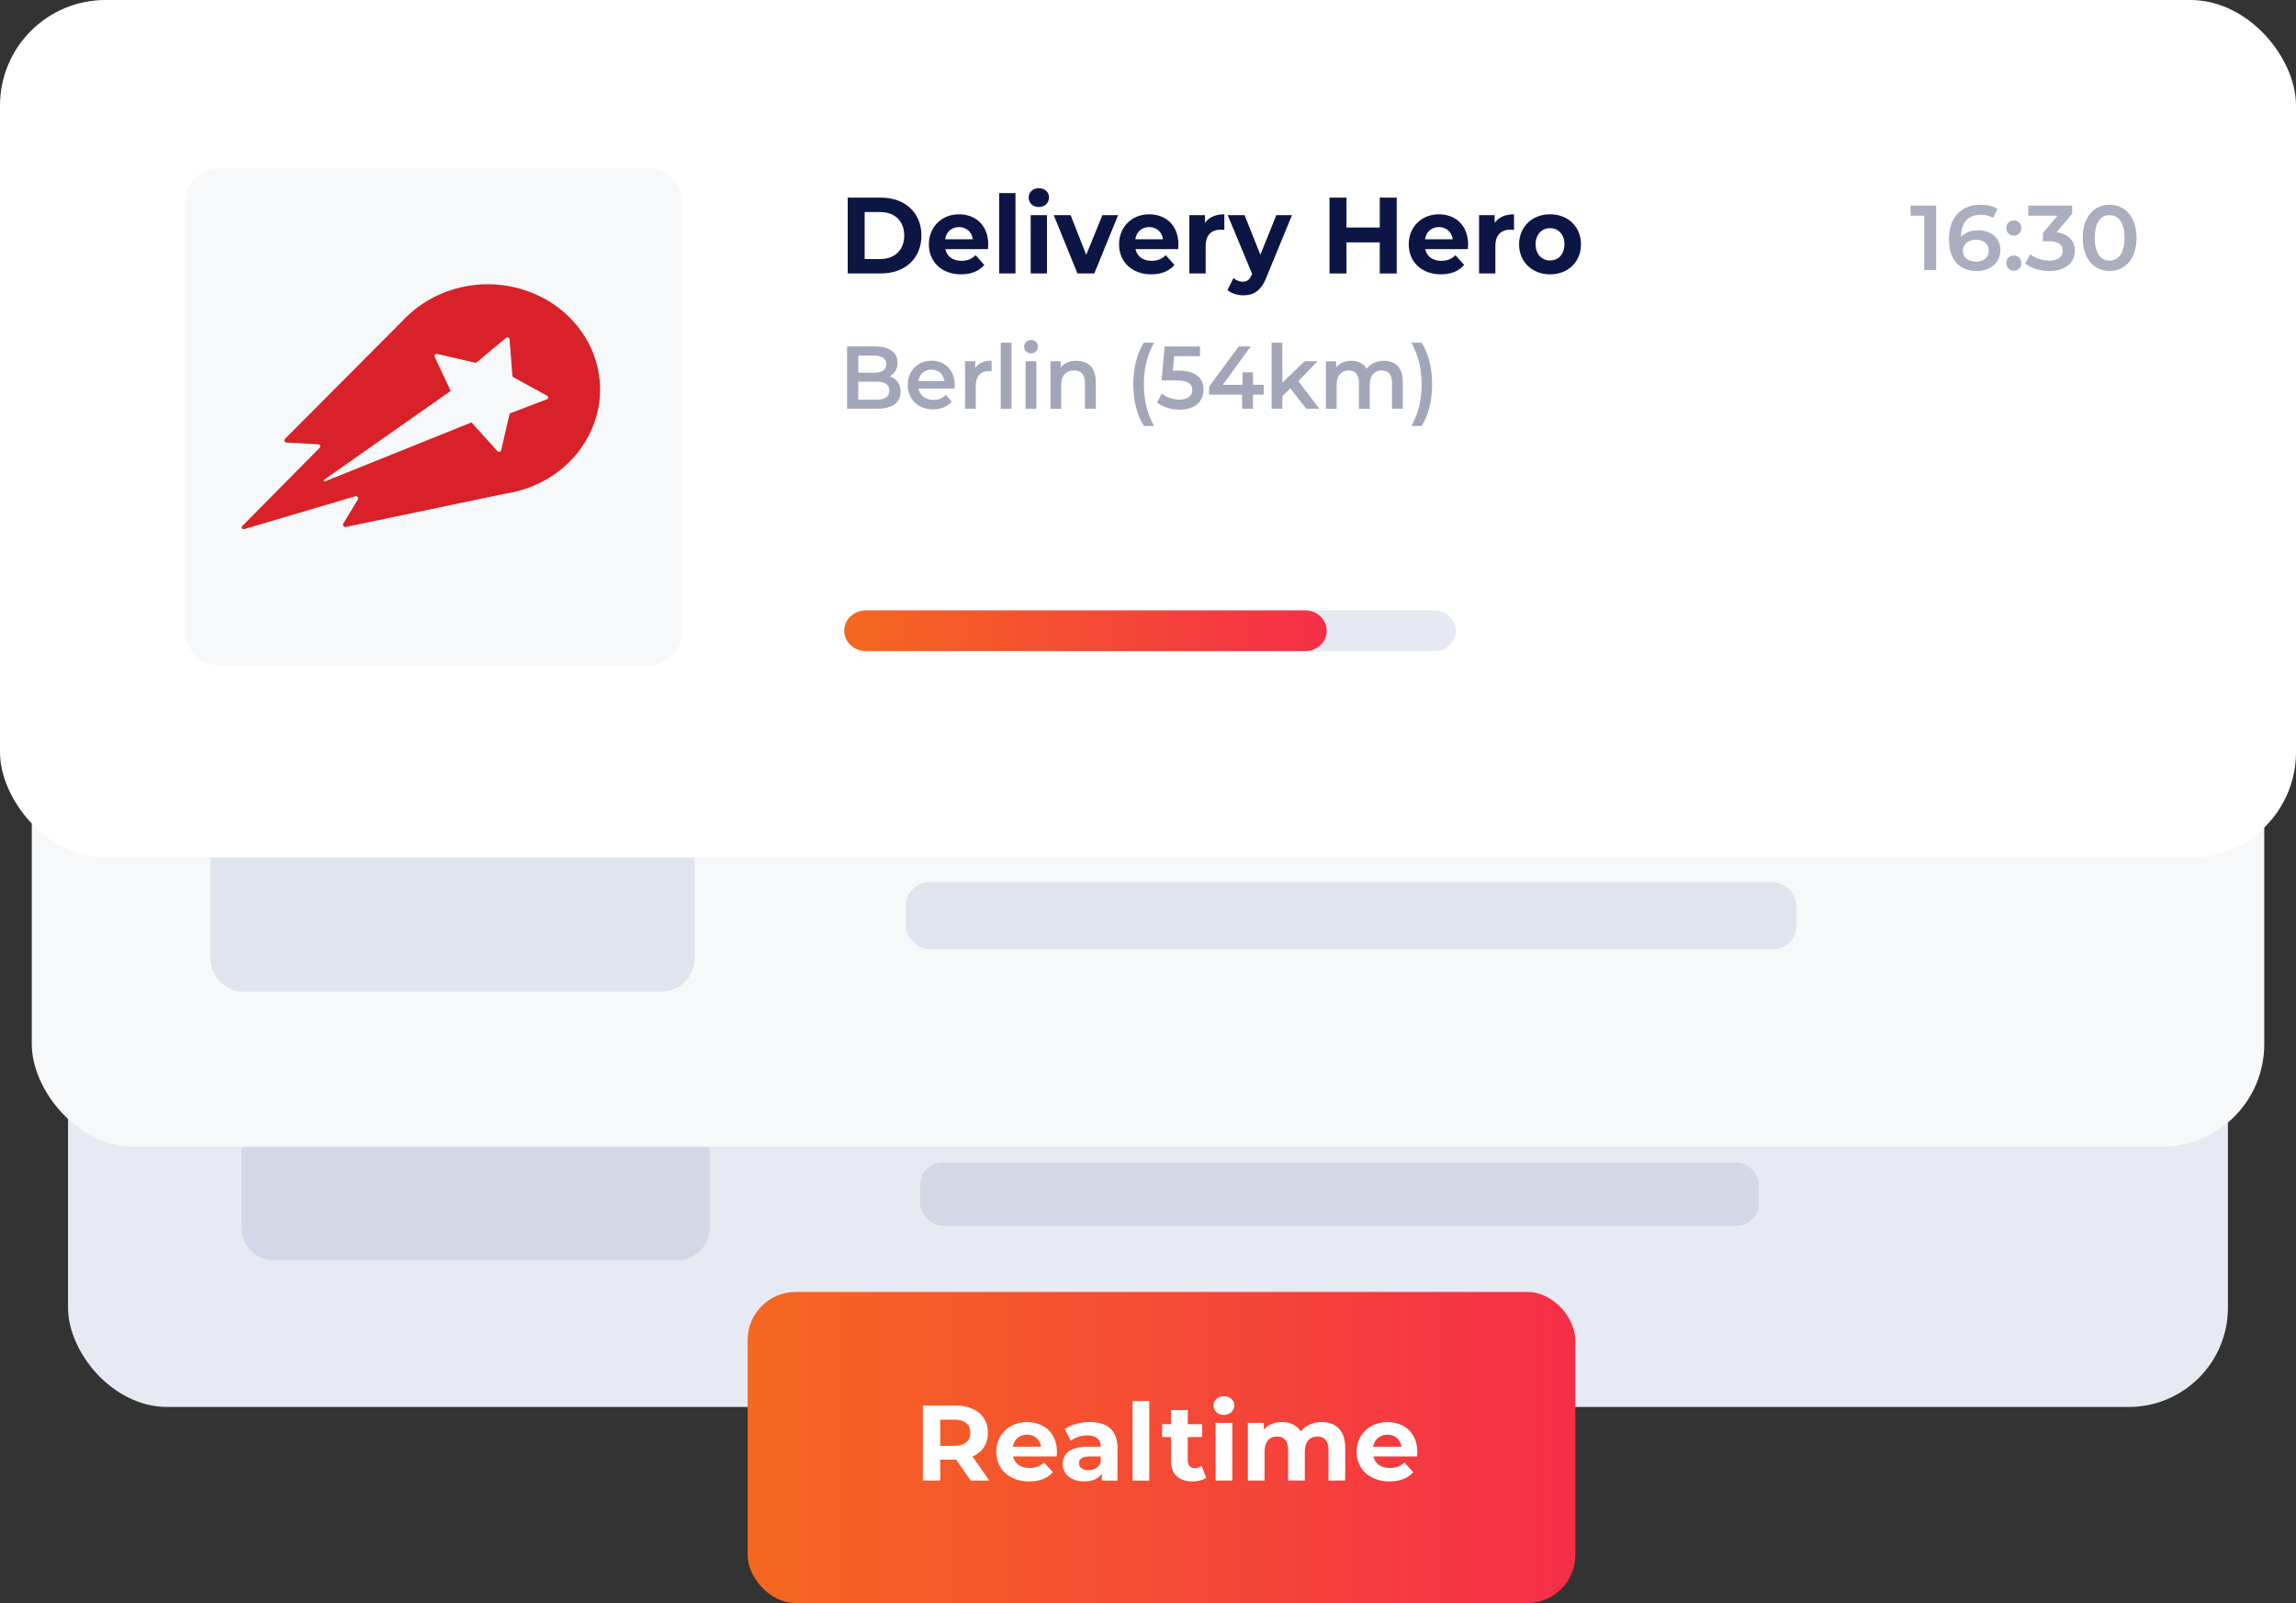
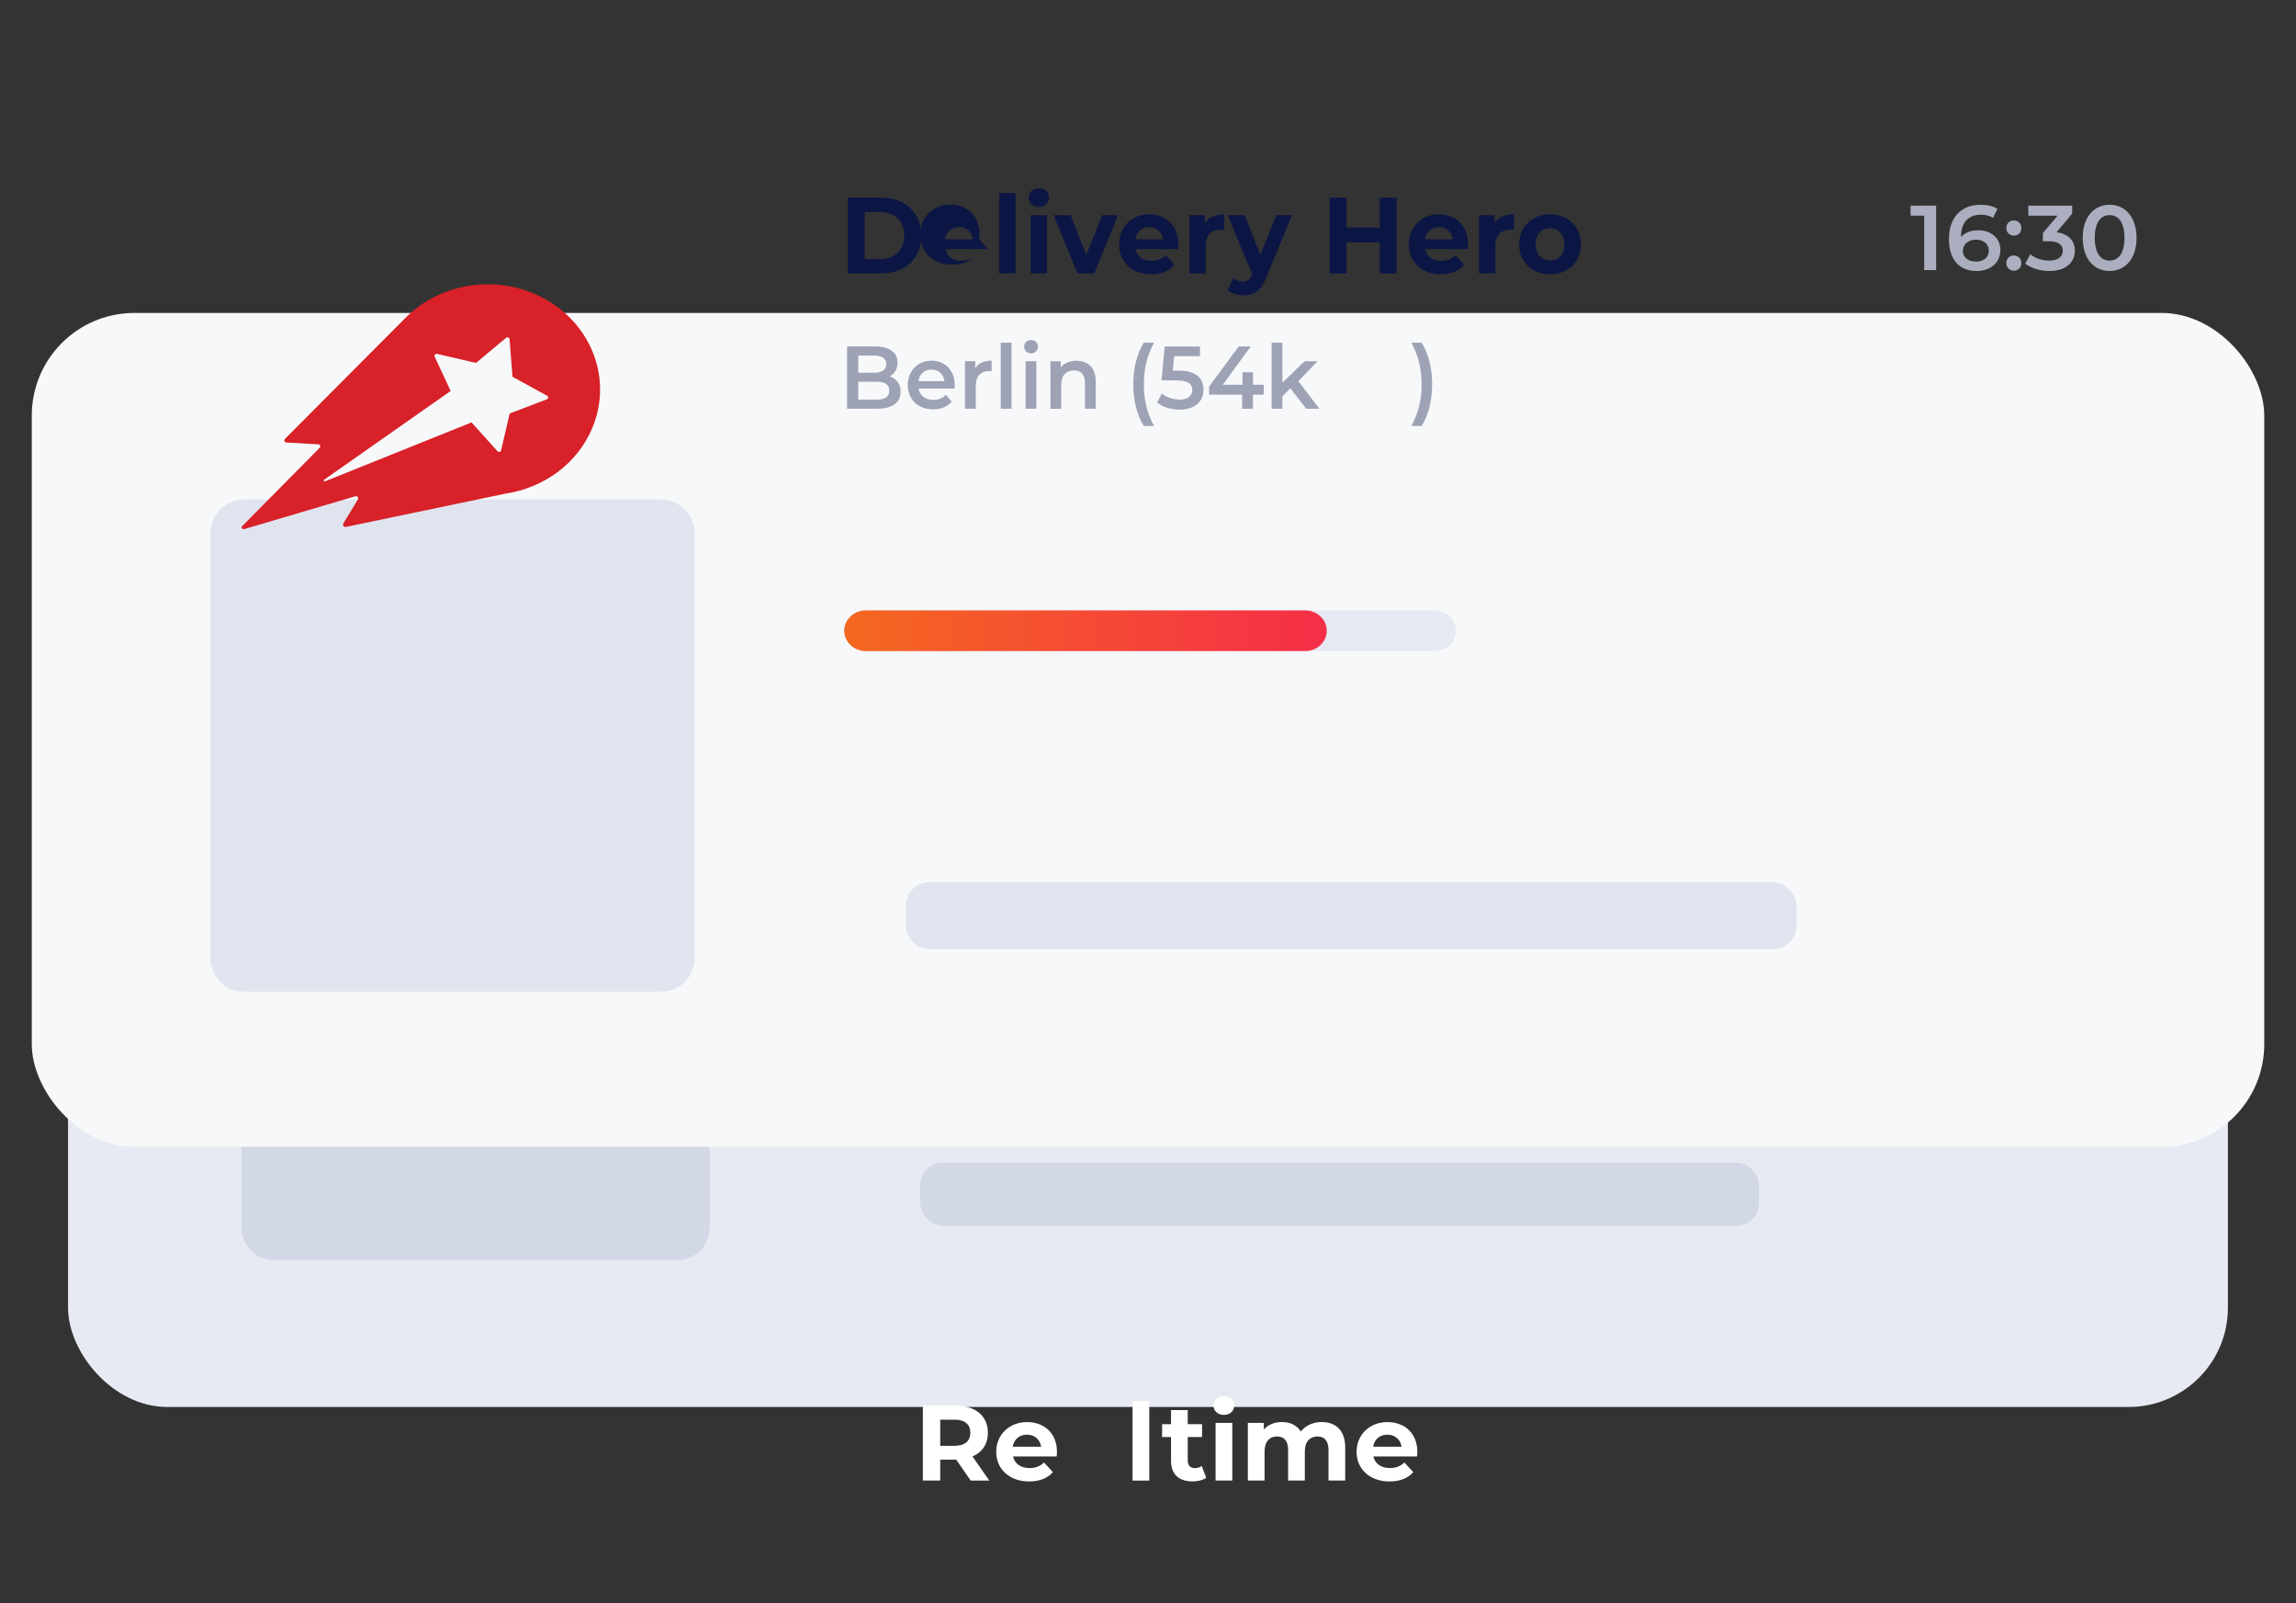
<svg xmlns="http://www.w3.org/2000/svg" xmlns:xlink="http://www.w3.org/1999/xlink" id="Laag_1" data-name="Laag 1" viewBox="0 0 533.15 372.15">
  <rect x="0" y="0" width="533.15" height="372.15" fill="#333333" stroke="none" />
  <defs>
    <linearGradient id="Naamloos_verloop_6" data-name="Naamloos verloop 6" x1="196.04" y1="146.43" x2="308.08" y2="146.43" gradientUnits="userSpaceOnUse">
      <stop offset="0" stop-color="#f56820" />
      <stop offset="1" stop-color="#f52e48" />
    </linearGradient>
    <linearGradient id="Naamloos_verloop_6-2" data-name="Naamloos verloop 6" x1="173.61" y1="336.04" x2="365.8" y2="336.04" xlink:href="#Naamloos_verloop_6" />
  </defs>
  <rect x="15.8" y="139.34" width="501.54" height="187.29" rx="23.05" ry="23.05" fill="#e7eaf2" stroke-width="0" />
  <rect x="213.69" y="269.9" width="194.73" height="14.66" rx="5.13" ry="5.13" fill="#d3d8e7" stroke-width="0" />
  <path d="M63.57,182.07h93.74c4.14,0,7.5,3.41,7.5,7.62v95.25c0,4.21-3.36,7.62-7.5,7.62H63.57c-4.14,0-7.5-3.41-7.5-7.62v-95.25c0-4.21,3.36-7.62,7.5-7.62Z" fill="#d3d8e7" stroke-width="0" />
  <rect x="7.38" y="72.65" width="518.4" height="193.59" rx="23.83" ry="23.83" fill="#f7f8fa" stroke-width="0" />
  <path d="M56.61,115.97h96.94c4.28,0,7.76,3.53,7.76,7.88v98.5c0,4.35-3.47,7.88-7.76,7.88H56.61c-4.28,0-7.76-3.53-7.76-7.88v-98.5c0-4.35,3.47-7.88,7.76-7.88Z" fill="#e0e4ee" stroke-width="0" />
-   <rect width="533.15" height="199.1" rx="24.5" ry="24.5" fill="#fff" stroke-width="0" />
  <rect x="210.35" y="204.8" width="206.8" height="15.56" rx="5.45" ry="5.45" fill="#e0e4ee" stroke-width="0" />
-   <path d="M50.94,39h99.54c4.4,0,7.96,3.57,7.96,7.96v99.54c0,4.4-3.57,7.96-7.96,7.96H50.94c-4.4,0-7.96-3.57-7.96-7.96V46.96c0-4.4,3.57-7.96,7.96-7.96Z" fill="#f0f2f5" opacity=".5" stroke-width="0" />
  <g>
    <path d="M449.59,47.74v14.96h-2.78v-12.63h-3.16v-2.33h5.94Z" fill="#aaaebe" stroke-width="0" />
    <path d="M464.5,58.07c0,2.97-2.41,4.85-5.47,4.85-4.08,0-6.47-2.63-6.47-7.44,0-5.13,2.99-7.95,7.33-7.95,1.5,0,2.93.32,3.93.96l-1.03,2.09c-.81-.53-1.79-.73-2.84-.73-2.82,0-4.59,1.75-4.59,5.15v.02c.9-1.05,2.33-1.56,4-1.56,2.95,0,5.15,1.79,5.15,4.59ZM461.81,58.19c0-1.56-1.18-2.54-2.99-2.54s-3.03,1.09-3.03,2.56,1.11,2.52,3.1,2.52c1.73,0,2.93-.98,2.93-2.54Z" fill="#aaaebe" stroke-width="0" />
    <path d="M465.88,52.94c0-1.07.79-1.77,1.75-1.77s1.75.71,1.75,1.77-.79,1.77-1.75,1.77-1.75-.75-1.75-1.77ZM465.88,61.08c0-1.07.79-1.77,1.75-1.77s1.75.7,1.75,1.77-.79,1.77-1.75,1.77-1.75-.75-1.75-1.77Z" fill="#aaaebe" stroke-width="0" />
    <path d="M481.8,58.22c0,2.52-1.9,4.7-5.92,4.7-2.12,0-4.23-.64-5.62-1.73l1.2-2.16c1.07.9,2.69,1.47,4.38,1.47,1.99,0,3.16-.88,3.16-2.27s-.98-2.22-3.25-2.22h-1.37v-1.9l3.4-4.04h-6.79v-2.33h10.19v1.86l-3.63,4.32c2.82.36,4.25,2.05,4.25,4.29Z" fill="#aaaebe" stroke-width="0" />
    <path d="M483.62,55.22c0-4.91,2.69-7.69,6.24-7.69s6.26,2.78,6.26,7.69-2.69,7.69-6.26,7.69-6.24-2.78-6.24-7.69ZM493.32,55.22c0-3.61-1.41-5.28-3.46-5.28s-3.44,1.67-3.44,5.28,1.41,5.28,3.44,5.28,3.46-1.67,3.46-5.28Z" fill="#aaaebe" stroke-width="0" />
  </g>
  <path d="M201.04,141.71h132.05c2.76,0,5,2.12,5,4.72s-2.24,4.72-5,4.72h-132.05c-2.76,0-5-2.12-5-4.72s2.24-4.72,5-4.72Z" fill="#e6e9f1" stroke-width="0" />
  <path d="M201.04,141.71h102.04c2.76,0,5,2.12,5,4.72s-2.24,4.72-5,4.72h-102.04c-2.76,0-5-2.12-5-4.72s2.24-4.72,5-4.72Z" fill="url(#Naamloos_verloop_6)" stroke-width="0" />
-   <rect x="173.61" y="299.93" width="192.19" height="72.22" rx="11.15" ry="11.15" fill="url(#Naamloos_verloop_6-2)" stroke-width="0" />
  <g>
    <path d="M225.4,343.71l-3.36-4.85h-3.71v4.85h-4.03v-17.41h7.54c4.65,0,7.56,2.41,7.56,6.32,0,2.61-1.32,4.53-3.58,5.5l3.9,5.6h-4.33ZM221.61,329.58h-3.28v6.07h3.28c2.46,0,3.71-1.14,3.71-3.04s-1.24-3.04-3.71-3.04Z" fill="#fff" stroke-width="0" />
    <path d="M245.35,338.12h-10.12c.37,1.67,1.79,2.69,3.83,2.69,1.42,0,2.44-.42,3.36-1.29l2.07,2.24c-1.24,1.42-3.11,2.16-5.52,2.16-4.63,0-7.64-2.91-7.64-6.89s3.06-6.89,7.14-6.89,6.97,2.64,6.97,6.94c0,.3-.05.72-.08,1.05ZM235.17,335.85h6.59c-.27-1.69-1.54-2.79-3.28-2.79s-3.04,1.07-3.31,2.79Z" fill="#fff" stroke-width="0" />
-     <path d="M259.48,336.08v7.64h-3.63v-1.67c-.72,1.22-2.11,1.86-4.08,1.86-3.13,0-5-1.74-5-4.05s1.67-4,5.75-4h3.08c0-1.67-.99-2.64-3.08-2.64-1.42,0-2.89.47-3.86,1.24l-1.39-2.71c1.47-1.05,3.63-1.62,5.77-1.62,4.08,0,6.44,1.89,6.44,5.94ZM255.6,339.49v-1.37h-2.66c-1.82,0-2.39.67-2.39,1.57,0,.97.82,1.62,2.19,1.62,1.29,0,2.41-.6,2.86-1.81Z" fill="#fff" stroke-width="0" />
    <path d="M262.99,325.26h3.88v18.46h-3.88v-18.46Z" fill="#fff" stroke-width="0" />
    <path d="M280.08,343.07c-.8.57-1.97.84-3.16.84-3.16,0-5-1.62-5-4.8v-5.5h-2.07v-2.99h2.07v-3.26h3.88v3.26h3.33v2.99h-3.33v5.45c0,1.14.62,1.77,1.67,1.77.57,0,1.14-.17,1.57-.5l1.05,2.74Z" fill="#fff" stroke-width="0" />
    <path d="M281.79,326.3c0-1.22.97-2.16,2.41-2.16s2.41.9,2.41,2.09c0,1.29-.97,2.24-2.41,2.24s-2.41-.95-2.41-2.16ZM282.27,330.33h3.88v13.38h-3.88v-13.38Z" fill="#fff" stroke-width="0" />
    <path d="M312.37,336.05v7.66h-3.88v-7.07c0-2.16-.97-3.16-2.54-3.16-1.74,0-2.96,1.12-2.96,3.51v6.72h-3.88v-7.07c0-2.16-.92-3.16-2.54-3.16-1.72,0-2.93,1.12-2.93,3.51v6.72h-3.88v-13.38h3.71v1.54c1-1.14,2.49-1.74,4.2-1.74,1.87,0,3.46.72,4.4,2.19,1.07-1.37,2.81-2.19,4.83-2.19,3.18,0,5.47,1.84,5.47,5.92Z" fill="#fff" stroke-width="0" />
    <path d="M329.03,338.12h-10.12c.37,1.67,1.79,2.69,3.83,2.69,1.42,0,2.44-.42,3.36-1.29l2.07,2.24c-1.24,1.42-3.11,2.16-5.52,2.16-4.63,0-7.64-2.91-7.64-6.89s3.06-6.89,7.14-6.89,6.97,2.64,6.97,6.94c0,.3-.05.72-.08,1.05ZM318.86,335.85h6.59c-.27-1.69-1.54-2.79-3.28-2.79s-3.04,1.07-3.31,2.79Z" fill="#fff" stroke-width="0" />
  </g>
  <path d="M126.92,92.72l-.05.02-8.27,3.16-.25.11-2.01,8.63c-.13.25-.43.34-.68.22-.05-.03-.09-.06-.13-.1l-6.02-6.67-.03-.02-33.97,13.66s-.06.02-.09.02c-.12,0-.23-.09-.23-.22,0-.07.04-.13.09-.17l29.37-20.6-3.72-7.95c-.18-.36.16-.75.61-.64h0l9,2.08,6.99-5.84h0c.22-.17.53-.13.7.09.05.06.08.13.09.2l.68,8.76,8.06,4.42c.22.12.3.4.18.61-.06.12-.18.2-.31.23ZM122.81,67.69c-10.43-3.83-21.9-.95-28.97,6.42l-27.61,27.72c-.37.37-.2.84.25.9l7.36.41c.58.04.66.51.37.84l-17.98,18.17c-.31.32.06.81.49.68l25.67-7.59c.54-.18.96.29.73.68l-3.44,5.68c-.18.32.15.77.58.74l37.01-7.72c8.85-1.31,16.74-6.84,20.25-15.22,5.29-12.57-1.31-26.77-14.72-31.71Z" fill="#d82128" stroke-width="0" />
  <g opacity=".38">
    <path d="M209.13,90.96c0,2.48-1.88,3.93-5.48,3.93h-6.95v-14.46h6.55c3.36,0,5.16,1.47,5.16,3.76,0,1.49-.72,2.58-1.8,3.18,1.5.5,2.52,1.71,2.52,3.59ZM199.3,82.54v3.99h3.68c1.8,0,2.82-.66,2.82-1.98s-1.02-2-2.82-2h-3.68ZM206.51,90.7c0-1.45-1.06-2.09-3.02-2.09h-4.2v4.17h4.2c1.96,0,3.02-.64,3.02-2.09Z" fill="#0c1645" stroke-width="0" />
    <path d="M221.65,90.2h-8.37c.3,1.61,1.6,2.64,3.46,2.64,1.2,0,2.14-.39,2.9-1.2l1.34,1.59c-.96,1.18-2.46,1.8-4.3,1.8-3.58,0-5.89-2.38-5.89-5.66s2.34-5.64,5.51-5.64,5.4,2.25,5.4,5.7c0,.21-.02.52-.04.76ZM213.26,88.49h6.05c-.2-1.59-1.38-2.69-3.02-2.69s-2.8,1.07-3.04,2.69Z" fill="#0c1645" stroke-width="0" />
    <path d="M230.26,83.73v2.46c-.22-.04-.4-.06-.58-.06-1.9,0-3.1,1.16-3.1,3.41v5.35h-2.5v-11.03h2.38v1.61c.72-1.16,2.02-1.74,3.8-1.74Z" fill="#0c1645" stroke-width="0" />
    <path d="M232.38,79.56h2.5v15.33h-2.5v-15.33Z" fill="#0c1645" stroke-width="0" />
    <path d="M237.81,80.49c0-.87.68-1.55,1.6-1.55s1.6.64,1.6,1.49c0,.91-.66,1.61-1.6,1.61s-1.6-.68-1.6-1.55ZM238.15,83.86h2.5v11.03h-2.5v-11.03Z" fill="#0c1645" stroke-width="0" />
    <path d="M254.44,88.57v6.32h-2.5v-5.99c0-1.96-.94-2.91-2.54-2.91-1.78,0-2.98,1.12-2.98,3.33v5.58h-2.5v-11.03h2.38v1.43c.82-1.01,2.12-1.55,3.68-1.55,2.56,0,4.46,1.51,4.46,4.83Z" fill="#0c1645" stroke-width="0" />
    <path d="M263.16,89.23c0-3.8.88-7.21,2.44-9.67h2.38c-1.66,3.02-2.36,6.14-2.36,9.67s.7,6.65,2.36,9.67h-2.38c-1.56-2.5-2.44-5.87-2.44-9.67Z" fill="#0c1645" stroke-width="0" />
    <path d="M279.47,90.45c0,2.54-1.78,4.65-5.54,4.65-1.98,0-3.98-.62-5.25-1.67l1.1-2.09c1.02.87,2.54,1.43,4.12,1.43,1.86,0,2.96-.85,2.96-2.21s-.86-2.25-3.76-2.25h-3.38l.72-7.87h8.21v2.25h-6.01l-.3,3.35h1.34c4.14,0,5.79,1.86,5.79,4.42Z" fill="#0c1645" stroke-width="0" />
    <path d="M293.43,91.61h-2.48v3.28h-2.52v-3.28h-7.67v-1.86l6.89-9.32h2.78l-6.49,8.9h4.58v-2.91h2.44v2.91h2.48v2.27Z" fill="#0c1645" stroke-width="0" />
    <path d="M299.64,90.16l-1.86,1.82v2.91h-2.5v-15.33h2.5v9.26l5.17-4.96h3l-4.46,4.63,4.88,6.4h-3.04l-3.7-4.73Z" fill="#0c1645" stroke-width="0" />
-     <path d="M325.74,88.57v6.32h-2.5v-5.99c0-1.96-.88-2.91-2.4-2.91-1.64,0-2.78,1.12-2.78,3.31v5.6h-2.5v-5.99c0-1.96-.88-2.91-2.4-2.91-1.66,0-2.78,1.12-2.78,3.31v5.6h-2.5v-11.03h2.38v1.4c.8-.99,2.04-1.53,3.5-1.53,1.56,0,2.86.6,3.6,1.84.86-1.14,2.3-1.84,4-1.84,2.58,0,4.38,1.51,4.38,4.83Z" fill="#0c1645" stroke-width="0" />
    <path d="M327.73,98.9c1.66-3.02,2.38-6.14,2.38-9.67s-.72-6.65-2.38-9.67h2.38c1.58,2.46,2.44,5.87,2.44,9.67s-.86,7.17-2.44,9.67h-2.38Z" fill="#0c1645" stroke-width="0" />
  </g>
  <g>
    <path d="M196.84,45.88h7.73c5.57,0,9.39,3.47,9.39,8.8s-3.82,8.8-9.39,8.8h-7.73v-17.61ZM204.38,60.14c3.38,0,5.59-2.09,5.59-5.46s-2.21-5.46-5.59-5.46h-3.6v10.92h3.6Z" fill="#0c1645" stroke-width="0" />
-     <path d="M229.41,57.83h-9.9c.36,1.69,1.75,2.72,3.75,2.72,1.39,0,2.38-.43,3.28-1.31l2.02,2.26c-1.22,1.43-3.04,2.19-5.4,2.19-4.52,0-7.47-2.94-7.47-6.97s2.99-6.97,6.98-6.97,6.81,2.67,6.81,7.02c0,.3-.05.73-.07,1.06ZM219.46,55.54h6.45c-.27-1.71-1.51-2.82-3.21-2.82s-2.97,1.08-3.23,2.82Z" fill="#0c1645" stroke-width="0" />
+     <path d="M229.41,57.83h-9.9c.36,1.69,1.75,2.72,3.75,2.72,1.39,0,2.38-.43,3.28-1.31c-1.22,1.43-3.04,2.19-5.4,2.19-4.52,0-7.47-2.94-7.47-6.97s2.99-6.97,6.98-6.97,6.81,2.67,6.81,7.02c0,.3-.05.73-.07,1.06ZM219.46,55.54h6.45c-.27-1.71-1.51-2.82-3.21-2.82s-2.97,1.08-3.23,2.82Z" fill="#0c1645" stroke-width="0" />
    <path d="M232.01,44.82h3.79v18.66h-3.79v-18.66Z" fill="#0c1645" stroke-width="0" />
    <path d="M238.86,45.88c0-1.23.95-2.19,2.36-2.19s2.36.91,2.36,2.11c0,1.31-.95,2.26-2.36,2.26s-2.36-.96-2.36-2.19ZM239.33,49.95h3.79v13.53h-3.79v-13.53Z" fill="#0c1645" stroke-width="0" />
    <path d="M259.63,49.95l-5.52,13.53h-3.92l-5.5-13.53h3.92l3.62,9.21,3.75-9.21h3.65Z" fill="#0c1645" stroke-width="0" />
    <path d="M273.57,57.83h-9.9c.36,1.69,1.75,2.72,3.75,2.72,1.39,0,2.38-.43,3.28-1.31l2.02,2.26c-1.22,1.43-3.04,2.19-5.4,2.19-4.52,0-7.47-2.94-7.47-6.97s2.99-6.97,6.98-6.97,6.81,2.67,6.81,7.02c0,.3-.05.73-.07,1.06ZM263.62,55.54h6.45c-.27-1.71-1.51-2.82-3.21-2.82s-2.97,1.08-3.23,2.82Z" fill="#0c1645" stroke-width="0" />
    <path d="M284.3,49.75v3.62c-.32-.02-.56-.05-.85-.05-2.09,0-3.48,1.18-3.48,3.77v6.39h-3.79v-13.53h3.62v1.79c.92-1.31,2.48-1.99,4.5-1.99Z" fill="#0c1645" stroke-width="0" />
    <path d="M300.01,49.95l-5.91,14.36c-1.26,3.27-3.06,4.25-5.42,4.25-1.34,0-2.8-.45-3.65-1.23l1.39-2.79c.58.53,1.39.86,2.14.86,1.05,0,1.63-.48,2.14-1.69l.05-.13-5.67-13.63h3.92l3.67,9.18,3.7-9.18h3.65Z" fill="#0c1645" stroke-width="0" />
    <path d="M324.33,45.88v17.61h-3.94v-7.22h-7.73v7.22h-3.94v-17.61h3.94v6.94h7.73v-6.94h3.94Z" fill="#0c1645" stroke-width="0" />
    <path d="M340.84,57.83h-9.9c.36,1.69,1.75,2.72,3.75,2.72,1.39,0,2.38-.43,3.28-1.31l2.02,2.26c-1.22,1.43-3.04,2.19-5.4,2.19-4.52,0-7.47-2.94-7.47-6.97s2.99-6.97,6.98-6.97,6.81,2.67,6.81,7.02c0,.3-.05.73-.07,1.06ZM330.89,55.54h6.45c-.27-1.71-1.51-2.82-3.21-2.82s-2.97,1.08-3.23,2.82Z" fill="#0c1645" stroke-width="0" />
    <path d="M351.57,49.75v3.62c-.32-.02-.56-.05-.85-.05-2.09,0-3.48,1.18-3.48,3.77v6.39h-3.79v-13.53h3.62v1.79c.92-1.31,2.48-1.99,4.5-1.99Z" fill="#0c1645" stroke-width="0" />
    <path d="M352.74,56.72c0-4.08,3.04-6.97,7.2-6.97s7.18,2.89,7.18,6.97-3.02,6.97-7.18,6.97-7.2-2.89-7.2-6.97ZM363.27,56.72c0-2.34-1.43-3.75-3.33-3.75s-3.36,1.41-3.36,3.75,1.46,3.75,3.36,3.75,3.33-1.41,3.33-3.75Z" fill="#0c1645" stroke-width="0" />
  </g>
</svg>